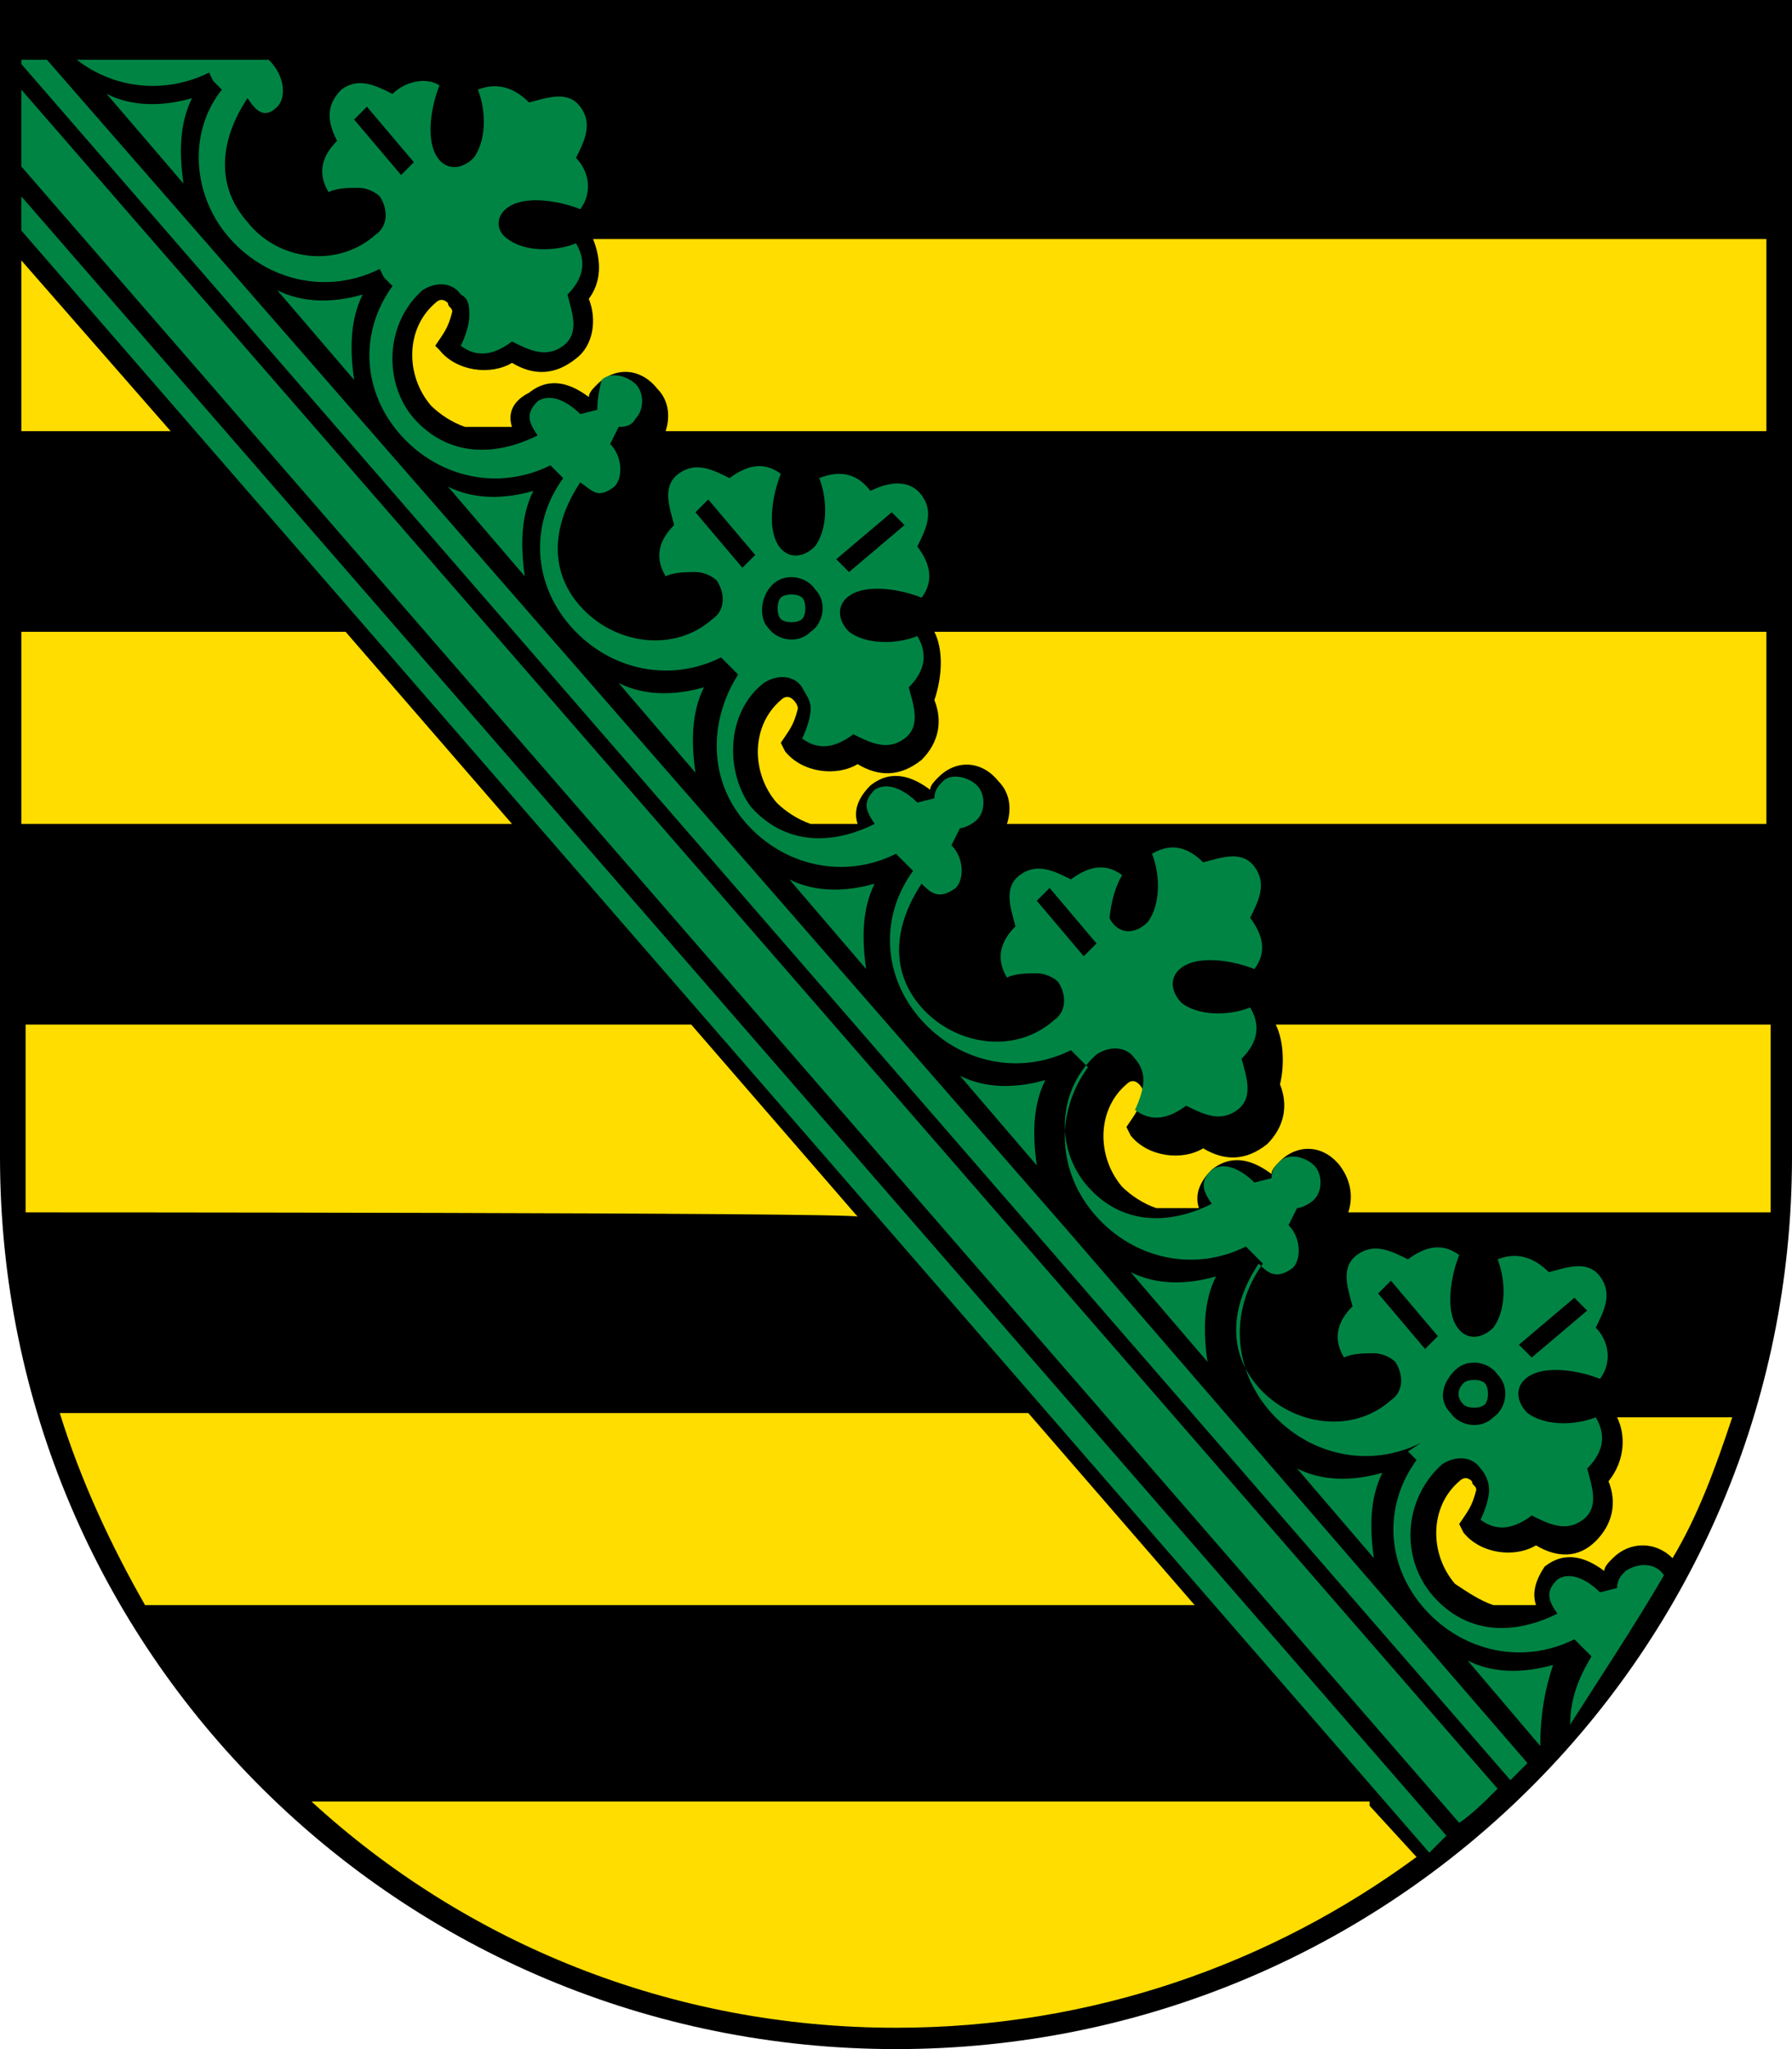
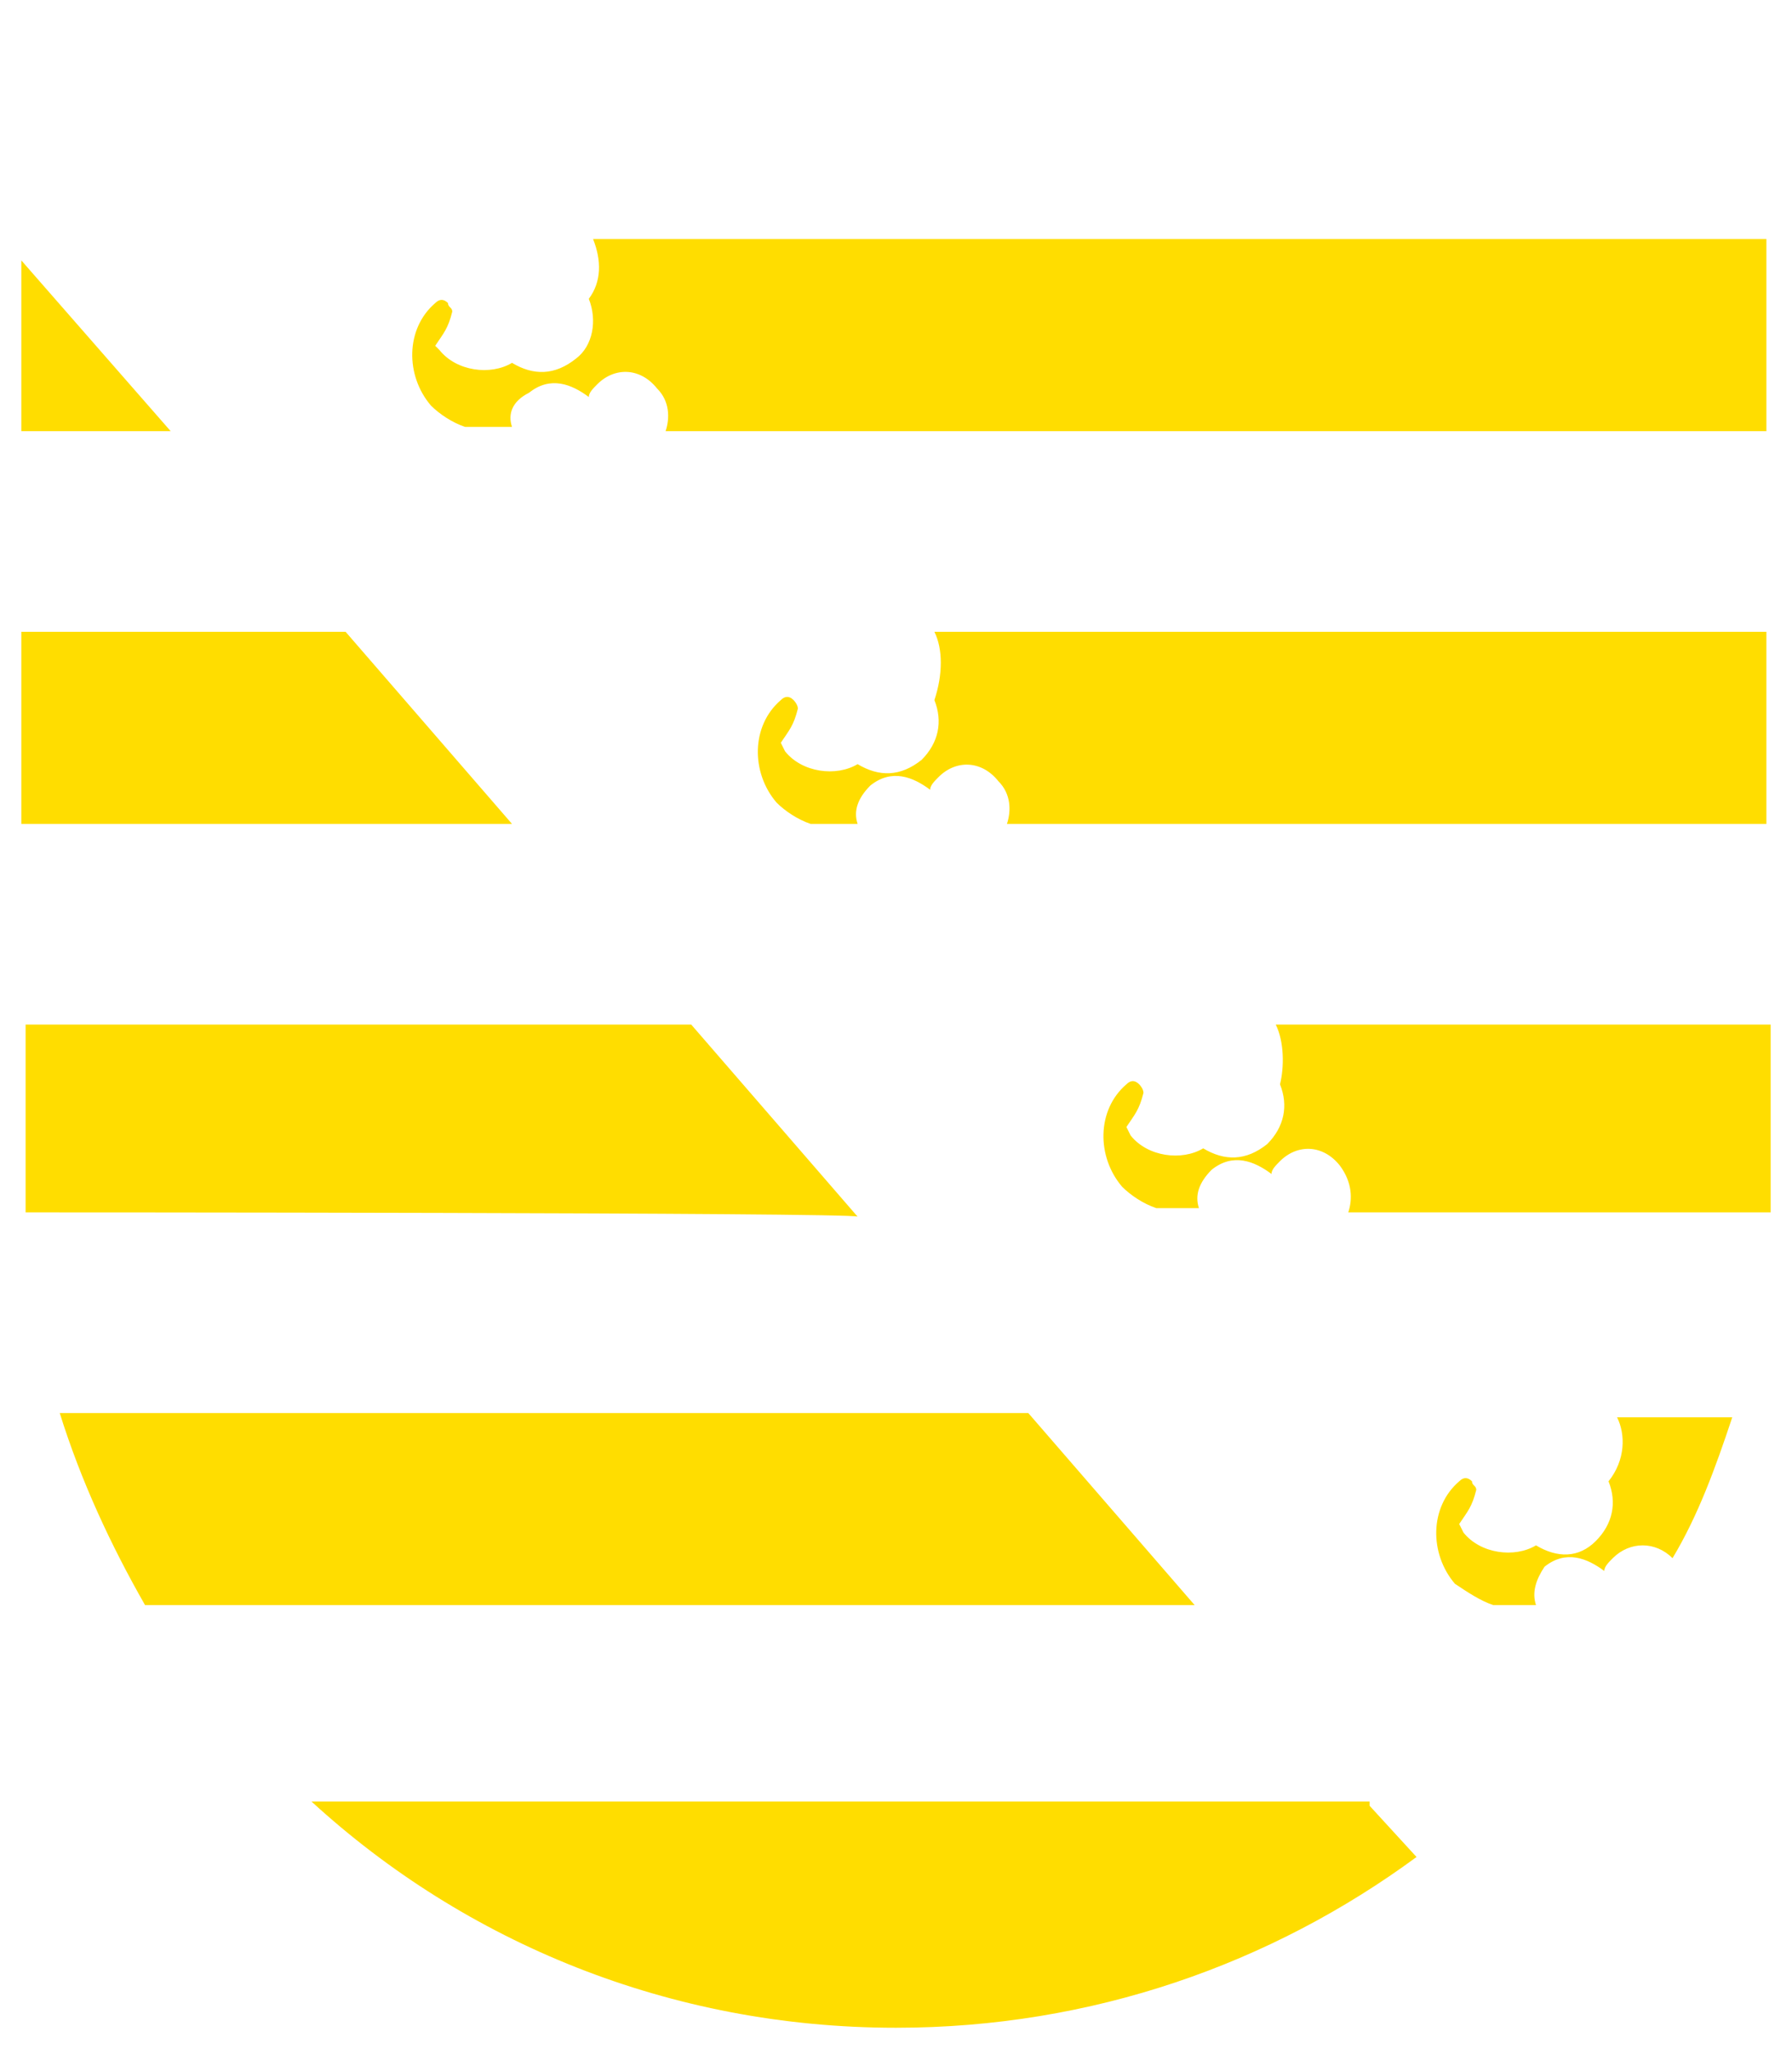
<svg xmlns="http://www.w3.org/2000/svg" version="1.1" id="Ebene_1" x="0px" y="0px" width="42px" height="48px" viewBox="0 0 42 48" style="enable-background:new 0 0 42 48;" xml:space="preserve">
  <style type="text/css">
	.st0{fill:#FFDD00;}
	.st1{fill:#008444;}
</style>
-   <path d="M21,48C9.4,48,0,38.7,0,27.1V0h42v27.1C42,38.7,32.6,48,21,48" class="path324" />
  <path class="st0 path328" d="M13.9,5.6h27.5v4.5H15.6c0.1-0.3,0.1-0.7-0.2-1c-0.4-0.5-1-0.5-1.4-0.1c-0.1,0.1-0.2,0.2-0.2,0.3  c-0.4-0.3-0.9-0.5-1.4-0.1C12,9.4,11.9,9.7,12,10c0,0-0.1,0-0.1,0h-1c-0.3-0.1-0.6-0.3-0.8-0.5c-0.6-0.7-0.6-1.8,0.1-2.4  c0.1-0.1,0.2-0.1,0.3,0c0,0.1,0.1,0.1,0.1,0.2c-0.1,0.4-0.2,0.5-0.4,0.8l0.1,0.1c0.4,0.5,1.2,0.6,1.7,0.3c0.5,0.3,1,0.3,1.5-0.1  C13.9,8.1,14,7.5,13.8,7C14.1,6.6,14.1,6.1,13.9,5.6 M21.9,14.8h19.5v4.5H23.6c0.1-0.3,0.1-0.7-0.2-1c-0.4-0.5-1-0.5-1.4-0.1  c-0.1,0.1-0.2,0.2-0.2,0.3c-0.4-0.3-0.9-0.5-1.4-0.1c-0.3,0.3-0.4,0.6-0.3,0.9c0,0-0.1,0-0.1,0h-1c-0.3-0.1-0.6-0.3-0.8-0.5  c-0.6-0.7-0.6-1.8,0.1-2.4c0.1-0.1,0.2-0.1,0.3,0c0,0,0.1,0.1,0.1,0.2c-0.1,0.4-0.2,0.5-0.4,0.8l0.1,0.2c0.4,0.5,1.2,0.6,1.7,0.3  c0.5,0.3,1,0.3,1.5-0.1c0.4-0.4,0.5-0.9,0.3-1.4C22.1,15.8,22.1,15.2,21.9,14.8 M29.9,24h11.6v3.1c0,0.5,0,0.9,0,1.3h-9.9  c0.1-0.3,0.1-0.7-0.2-1.1c-0.4-0.5-1-0.5-1.4-0.1c-0.1,0.1-0.2,0.2-0.2,0.3c-0.4-0.3-0.9-0.5-1.4-0.1c-0.3,0.3-0.4,0.6-0.3,0.9  c0,0-0.1,0-0.1,0h-0.9c-0.3-0.1-0.6-0.3-0.8-0.5c-0.6-0.7-0.6-1.8,0.1-2.4c0.1-0.1,0.2-0.1,0.3,0c0,0,0.1,0.1,0.1,0.2  c-0.1,0.4-0.2,0.5-0.4,0.8l0.1,0.2c0.4,0.5,1.2,0.6,1.7,0.3c0.5,0.3,1,0.3,1.5-0.1c0.4-0.4,0.5-0.9,0.3-1.4  C30.1,25,30.1,24.4,29.9,24 M37.9,33.2h2.7c-0.4,1.2-0.8,2.3-1.4,3.3c-0.4-0.4-1-0.4-1.4,0c-0.1,0.1-0.2,0.2-0.2,0.3  c-0.4-0.3-0.9-0.5-1.4-0.1C36,37,35.9,37.3,36,37.6c0,0-0.1,0-0.1,0h-0.9c-0.3-0.1-0.6-0.3-0.9-0.5c-0.6-0.7-0.6-1.8,0.1-2.4  c0.1-0.1,0.2-0.1,0.3,0c0,0.1,0.1,0.1,0.1,0.2c-0.1,0.4-0.2,0.5-0.4,0.8l0.1,0.2c0.4,0.5,1.2,0.6,1.7,0.3c0.5,0.3,1,0.3,1.4-0.1  c0.4-0.4,0.5-0.9,0.3-1.4C38.1,34.2,38.1,33.6,37.9,33.2 M0.5,10.1v-4l3.5,4C4,10.1,0.5,10.1,0.5,10.1z M0.5,19.3v-4.5h7.6l3.9,4.5  C12,19.3,0.5,19.3,0.5,19.3z M0.6,28.4c0-0.4,0-0.9,0-1.3V24h15.6l3.9,4.5C20,28.4,0.6,28.4,0.6,28.4z M32.1,42.3l1.1,1.2  c-3.4,2.5-7.6,4-12.2,4c-5.3,0-10.1-2-13.7-5.3H32.1z M3.4,37.6c-0.8-1.4-1.5-2.9-2-4.5h22.7l3.9,4.5C28,37.6,3.4,37.6,3.4,37.6z" />
-   <path class="st1 path332" d="M16.3,18.1c-0.1-0.7-0.1-1.4,0.2-2c-0.7,0.2-1.4,0.2-2-0.1C14.5,16,16.3,18.1,16.3,18.1z M8.3,8.9  c-0.1-0.7-0.1-1.4,0.2-2c-0.7,0.2-1.4,0.2-2-0.1L8.3,8.9z M12.3,13.5c-0.1-0.7-0.1-1.4,0.2-2c-0.7,0.2-1.4,0.2-2-0.1L12.3,13.5z   M20.3,22.7c-0.1-0.7-0.1-1.4,0.2-2c-0.7,0.2-1.4,0.2-2-0.1L20.3,22.7z M24.3,27.3c-0.1-0.7-0.1-1.4,0.2-2c-0.7,0.2-1.4,0.2-2-0.1  L24.3,27.3z M28.3,31.9c-0.1-0.7-0.1-1.4,0.2-2c-0.7,0.2-1.4,0.2-2-0.1L28.3,31.9z M32.2,36.5c-0.1-0.7-0.1-1.4,0.2-2  c-0.7,0.2-1.4,0.2-2-0.1L32.2,36.5z M36.1,40.9L36.1,40.9c0-0.7,0.1-1.3,0.3-1.9c-0.7,0.2-1.4,0.2-2-0.1L36.1,40.9L36.1,40.9z   M4.3,4.3c-0.1-0.7-0.1-1.4,0.2-2c-0.7,0.2-1.4,0.2-2-0.1L4.3,4.3z M33.9,43L0.5,4.6v0.8l33,38C33.7,43.2,33.8,43.1,33.9,43   M0.5,3.9l33.7,38.8c0.3-0.2,0.6-0.5,0.9-0.8L0.5,2.1V3.9z M25,28.8L1.1,1.4H0.5v0.1l34.9,40.2c0.1-0.1,0.2-0.2,0.4-0.4L25,28.8z   M39,36.9C39,36.9,39,36.9,39,36.9c-0.2-0.3-0.6-0.3-0.9-0.1c-0.1,0.1-0.2,0.2-0.2,0.4l-0.4,0.1c-0.3-0.3-0.7-0.5-1-0.3  c-0.3,0.3-0.2,0.5,0,0.8c-1,0.5-2.1,0.5-2.9-0.4c-0.8-0.9-0.7-2.3,0.2-3.1c0.3-0.2,0.7-0.2,0.9,0.1c0.1,0.1,0.2,0.3,0.2,0.5  c0,0.2-0.1,0.5-0.2,0.7c0.4,0.3,0.8,0.2,1.2-0.1c0.4,0.2,0.8,0.4,1.2,0.1c0.4-0.3,0.2-0.8,0.1-1.2c0.3-0.3,0.5-0.7,0.2-1.2  c-0.5,0.2-1.2,0.2-1.6-0.1c-0.3-0.3-0.3-0.7,0.1-0.9c0.4-0.2,1.1-0.1,1.6,0.1c0.3-0.4,0.2-0.9-0.1-1.2c0.2-0.4,0.4-0.8,0.1-1.2  c-0.3-0.4-0.8-0.2-1.2-0.1c-0.3-0.3-0.7-0.5-1.2-0.3c0.2,0.5,0.2,1.2-0.1,1.6c-0.3,0.3-0.7,0.3-0.9-0.1c-0.2-0.4-0.1-1.1,0.1-1.6  c-0.4-0.3-0.8-0.2-1.2,0.1c-0.4-0.2-0.8-0.4-1.2-0.1c-0.4,0.3-0.2,0.8-0.1,1.2c-0.3,0.3-0.5,0.7-0.2,1.2c0.2-0.1,0.5-0.1,0.7-0.1  c0.2,0,0.4,0.1,0.5,0.2c0.2,0.3,0.2,0.7-0.1,0.9c-0.9,0.8-2.3,0.6-3.1-0.3c-0.8-0.9-0.6-2,0-2.9c0.2,0.2,0.4,0.4,0.8,0.1  c0.2-0.2,0.2-0.7-0.1-1l0.2-0.4c0.1,0,0.3-0.1,0.4-0.2c0.2-0.2,0.2-0.6,0-0.8c-0.2-0.2-0.6-0.3-0.8-0.1c-0.1,0.1-0.2,0.2-0.2,0.4  l-0.4,0.1c-0.3-0.3-0.7-0.5-1-0.3c-0.3,0.3-0.2,0.5,0,0.8c-1,0.5-2.1,0.5-2.9-0.4c-0.8-0.9-0.7-2.3,0.2-3.1c0.3-0.2,0.7-0.2,0.9,0.1  c0.1,0.1,0.2,0.3,0.2,0.5c0,0.2-0.1,0.5-0.2,0.7c0.4,0.3,0.8,0.2,1.2-0.1c0.4,0.2,0.8,0.4,1.2,0.1c0.4-0.3,0.2-0.8,0.1-1.2  c0.3-0.3,0.5-0.7,0.2-1.2c-0.5,0.2-1.2,0.2-1.6-0.1c-0.3-0.3-0.3-0.7,0.1-0.9c0.4-0.2,1.1-0.1,1.6,0.1c0.3-0.4,0.2-0.8-0.1-1.2  c0.2-0.4,0.4-0.8,0.1-1.2c-0.3-0.4-0.8-0.2-1.2-0.1c-0.3-0.3-0.7-0.5-1.2-0.2c0.2,0.5,0.2,1.2-0.1,1.6c-0.3,0.3-0.7,0.3-0.9-0.1  C26,21.7,26,21,26.3,20.5c-0.4-0.3-0.8-0.2-1.2,0.1c-0.4-0.2-0.8-0.4-1.2-0.1c-0.4,0.3-0.2,0.8-0.1,1.2c-0.3,0.3-0.5,0.7-0.2,1.2  c0.2-0.1,0.5-0.1,0.7-0.1c0.2,0,0.4,0.1,0.5,0.2c0.2,0.3,0.2,0.7-0.1,0.9c-0.9,0.8-2.3,0.6-3.1-0.3c-0.8-0.9-0.6-2,0-2.9  c0.2,0.2,0.4,0.4,0.8,0.1c0.2-0.2,0.2-0.7-0.1-1l0.2-0.4c0.1,0,0.3-0.1,0.4-0.2c0.2-0.2,0.2-0.6,0-0.8c-0.2-0.2-0.6-0.3-0.8-0.1  c-0.1,0.1-0.2,0.2-0.2,0.4l-0.4,0.1c-0.3-0.3-0.7-0.5-1-0.3c-0.3,0.3-0.2,0.5,0,0.8c-1,0.5-2.1,0.5-2.9-0.4C17,18.1,17,16.7,17.9,16  c0.3-0.2,0.7-0.2,0.9,0.1c0.1,0.2,0.2,0.3,0.2,0.5c0,0.2-0.1,0.5-0.2,0.7c0.4,0.3,0.8,0.2,1.2-0.1c0.4,0.2,0.8,0.4,1.2,0.1  s0.2-0.8,0.1-1.2c0.3-0.3,0.5-0.7,0.2-1.2c-0.5,0.2-1.2,0.2-1.6-0.1c-0.3-0.3-0.3-0.7,0.1-0.9c0.4-0.2,1.1-0.1,1.6,0.1  c0.3-0.4,0.2-0.8-0.1-1.2c0.2-0.4,0.4-0.8,0.1-1.2c-0.3-0.4-0.8-0.3-1.2-0.1c-0.3-0.4-0.7-0.5-1.2-0.3c0.2,0.5,0.2,1.2-0.1,1.6  c-0.3,0.3-0.7,0.3-0.9-0.1c-0.2-0.4-0.1-1.1,0.1-1.6c-0.4-0.3-0.8-0.2-1.2,0.1c-0.4-0.2-0.8-0.4-1.2-0.1c-0.4,0.3-0.2,0.8-0.1,1.2  c-0.3,0.3-0.5,0.7-0.2,1.2c0.2-0.1,0.5-0.1,0.7-0.1c0.2,0,0.4,0.1,0.5,0.2c0.2,0.3,0.2,0.7-0.1,0.9c-0.9,0.8-2.3,0.6-3.1-0.3  c-0.8-0.9-0.6-2,0-2.9c0.3,0.2,0.4,0.4,0.8,0.1c0.2-0.2,0.2-0.7-0.1-1l0.2-0.4c0.1,0,0.3,0,0.4-0.2c0.2-0.2,0.2-0.6,0-0.8  c-0.2-0.2-0.6-0.3-0.8-0.1C14,9.3,14,9.5,14,9.6l-0.4,0.1c-0.3-0.3-0.7-0.5-1-0.3c-0.3,0.3-0.2,0.5,0,0.8c-1,0.5-2.1,0.5-2.9-0.4  C9,9,9,7.6,9.9,6.8c0.3-0.2,0.7-0.2,0.9,0.1C11,7,11,7.2,11,7.4c0,0.2-0.1,0.5-0.2,0.7C11.2,8.4,11.6,8.3,12,8  c0.4,0.2,0.8,0.4,1.2,0.1c0.4-0.3,0.2-0.8,0.1-1.2c0.3-0.3,0.5-0.7,0.2-1.2c-0.5,0.2-1.2,0.2-1.6-0.1C11.6,5.4,11.6,5,12,4.8  c0.4-0.2,1.1-0.1,1.6,0.1c0.3-0.4,0.2-0.9-0.1-1.2c0.2-0.4,0.4-0.8,0.1-1.2c-0.3-0.4-0.8-0.2-1.2-0.1c-0.3-0.3-0.7-0.5-1.2-0.3  c0.2,0.5,0.2,1.2-0.1,1.6c-0.3,0.3-0.7,0.3-0.9-0.1c-0.2-0.4-0.1-1.1,0.1-1.6C10,1.8,9.5,1.9,9.2,2.2C8.8,2,8.4,1.8,8,2.1  C7.6,2.5,7.7,2.9,7.9,3.3C7.6,3.6,7.4,4,7.7,4.5c0.2-0.1,0.5-0.1,0.7-0.1c0.2,0,0.4,0.1,0.5,0.2c0.2,0.3,0.2,0.7-0.1,0.9  C7.9,6.3,6.5,6.1,5.8,5.2c-0.8-0.9-0.6-2,0-2.9C6,2.6,6.2,2.8,6.5,2.5c0.2-0.2,0.2-0.7-0.2-1.1H1.8c0.9,0.7,2.1,0.8,3.1,0.3L5,1.9  l0.2,0.2C4.4,3.1,4.5,4.6,5.4,5.6c0.9,1,2.3,1.3,3.5,0.7L9,6.5l0.2,0.2c-0.8,1.1-0.7,2.5,0.2,3.5c0.9,1,2.3,1.3,3.5,0.7L13,11  l0.2,0.2c-0.8,1.1-0.7,2.5,0.2,3.5c0.9,1,2.3,1.3,3.5,0.7l0.2,0.2l0.2,0.2c-0.7,1.1-0.7,2.5,0.2,3.5c0.9,1,2.3,1.3,3.5,0.7l0.2,0.2  l0.2,0.2c-0.8,1.1-0.7,2.5,0.2,3.5c0.9,1,2.3,1.3,3.5,0.7l0.2,0.2l0.2,0.2c-0.8,1.1-0.7,2.5,0.2,3.5c0.9,1,2.3,1.3,3.5,0.7l0.2,0.2  l0.2,0.2c-0.8,1.1-0.7,2.5,0.2,3.5c0.9,1,2.3,1.3,3.5,0.7L33,34l0.2,0.2c-0.8,1.1-0.7,2.5,0.2,3.5c0.9,1,2.3,1.3,3.5,0.7l0.2,0.2  l0.2,0.2c-0.3,0.5-0.5,1-0.5,1.6C37.5,39.3,38.3,38.1,39,36.9 M32.3,30.3l0.3-0.3l1.1,1.3l-0.3,0.3L32.3,30.3z M36.5,35.2l0.3-0.3  l-1.1-1.3l-0.3,0.3L36.5,35.2z M34.3,32.4c0.1-0.1,0.4-0.1,0.5,0c0.1,0.1,0.1,0.4,0,0.5c-0.1,0.1-0.4,0.1-0.5,0  C34.1,32.7,34.2,32.5,34.3,32.4 M34.1,32.1c0.3-0.3,0.8-0.2,1,0.1c0.3,0.3,0.2,0.8-0.1,1c-0.3,0.3-0.8,0.2-1-0.1  C33.7,32.8,33.8,32.4,34.1,32.1 M29.1,21.5l-0.3-0.3l-1.3,1.1l0.3,0.3L29.1,21.5z M28.5,26l0.3-0.3l-1.1-1.3l-0.3,0.3L28.5,26z   M24.3,21.1l0.3-0.3l1.1,1.3l-0.3,0.3L24.3,21.1z M26.8,23.7c0.1-0.1,0.2-0.4,0-0.5c-0.1-0.1-0.3-0.2-0.5,0c-0.1,0.1-0.2,0.4,0,0.5  C26.4,23.8,26.6,23.9,26.8,23.7 M27,24c0.3-0.3,0.3-0.7,0.1-1c-0.3-0.3-0.7-0.3-1-0.1c-0.3,0.3-0.3,0.7-0.1,1  C26.3,24.2,26.7,24.3,27,24 M20.9,12l0.3,0.3l-1.3,1.1l-0.3-0.3C19.6,13.1,20.9,12,20.9,12z M16.3,12l0.3-0.3l1.1,1.3l-0.3,0.3  L16.3,12z M20.6,16.9l0.3-0.3l-1.1-1.3l-0.3,0.3L20.6,16.9z M18.3,14c0.1-0.1,0.4-0.1,0.5,0c0.1,0.1,0.1,0.4,0,0.5  c-0.1,0.1-0.4,0.1-0.5,0C18.2,14.4,18.2,14.1,18.3,14 M18.1,13.7c0.3-0.3,0.8-0.2,1,0.1c0.3,0.3,0.2,0.8-0.1,1  c-0.3,0.3-0.8,0.2-1-0.1C17.8,14.5,17.8,14,18.1,13.7 M13.2,3.1l-0.3-0.3L11.6,4l0.3,0.3L13.2,3.1z M12.6,7.7l0.3-0.3l-1.1-1.3  l-0.3,0.3L12.6,7.7z M8.3,2.8l0.3-0.3l1.1,1.3L9.4,4.1L8.3,2.8z M10.8,5.4C11,5.2,11,5,10.8,4.9c-0.1-0.1-0.3-0.2-0.5,0  c-0.1,0.1-0.2,0.3,0,0.5C10.4,5.5,10.7,5.5,10.8,5.4 M11.1,5.6c0.3-0.3,0.3-0.7,0.1-1c-0.3-0.3-0.7-0.3-1-0.1  c-0.3,0.3-0.3,0.7-0.1,1C10.3,5.9,10.8,5.9,11.1,5.6 M36.9,30.4l0.3,0.3l-1.3,1.1l-0.3-0.3L36.9,30.4z" />
</svg>